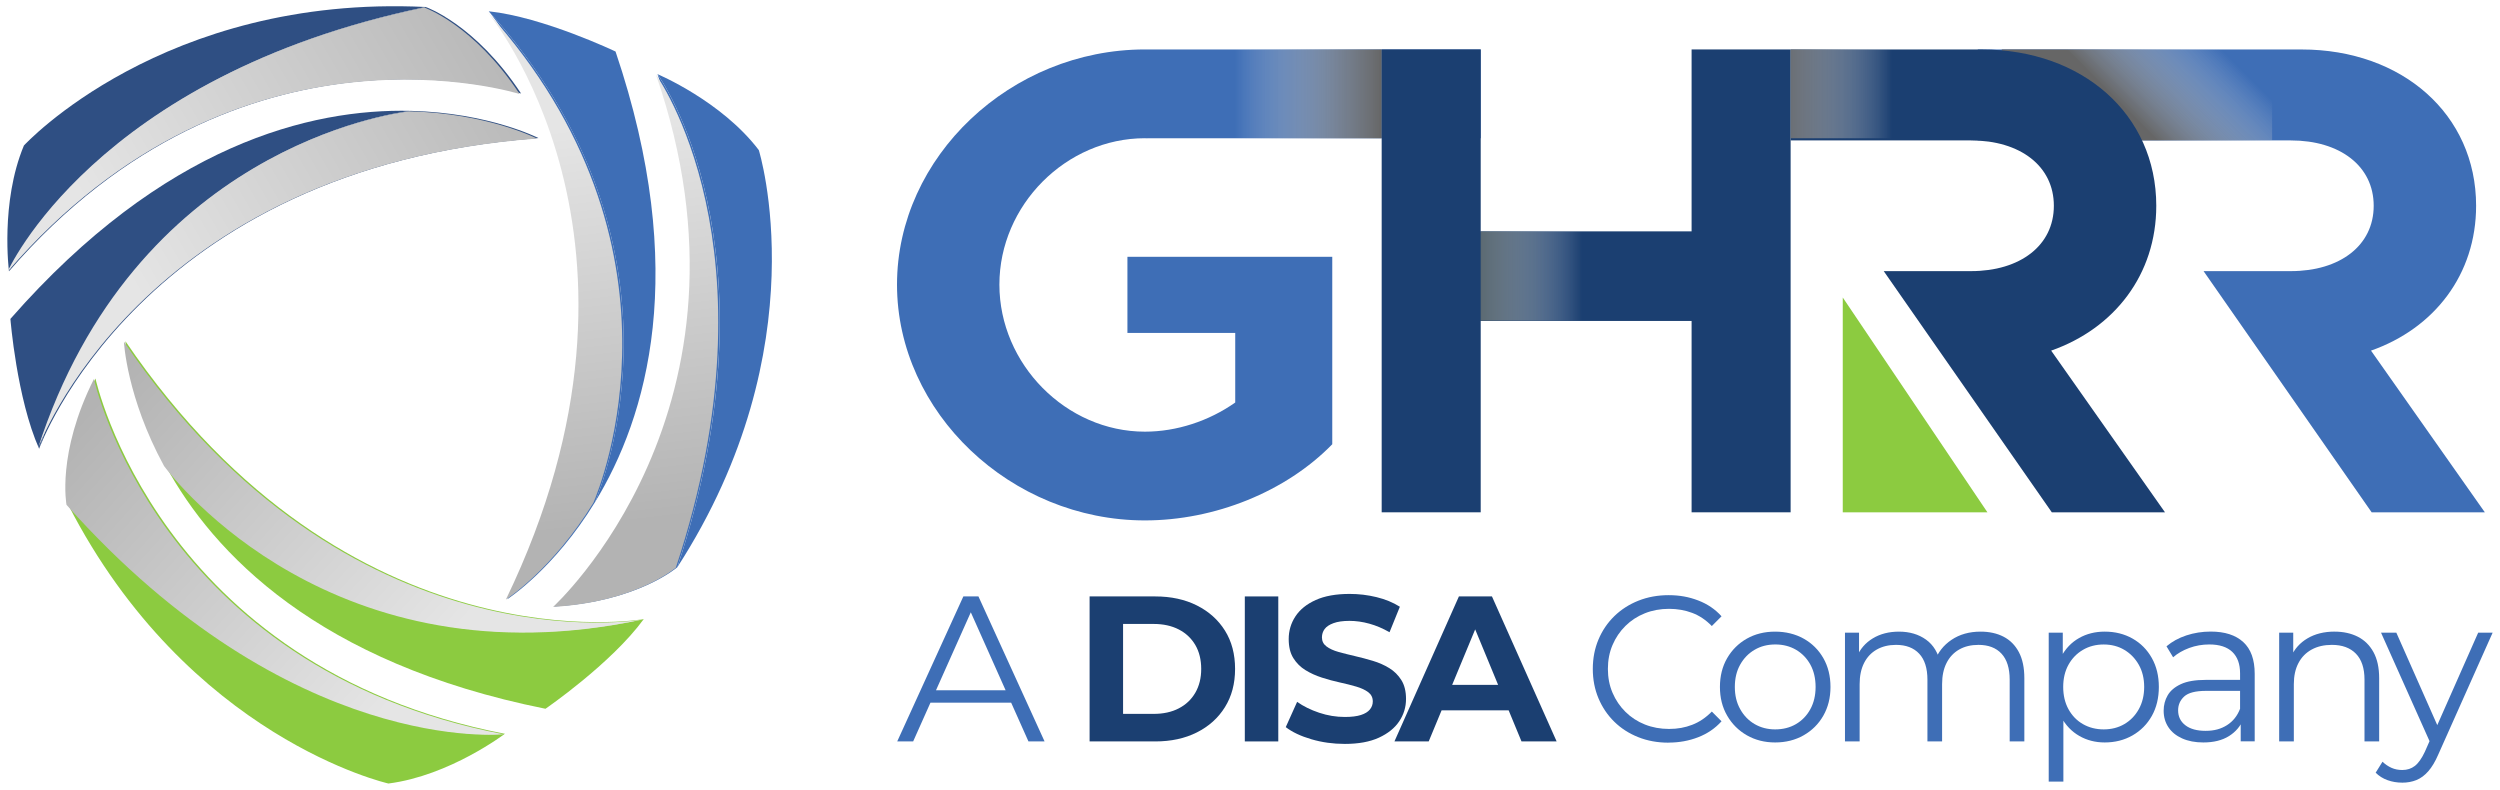
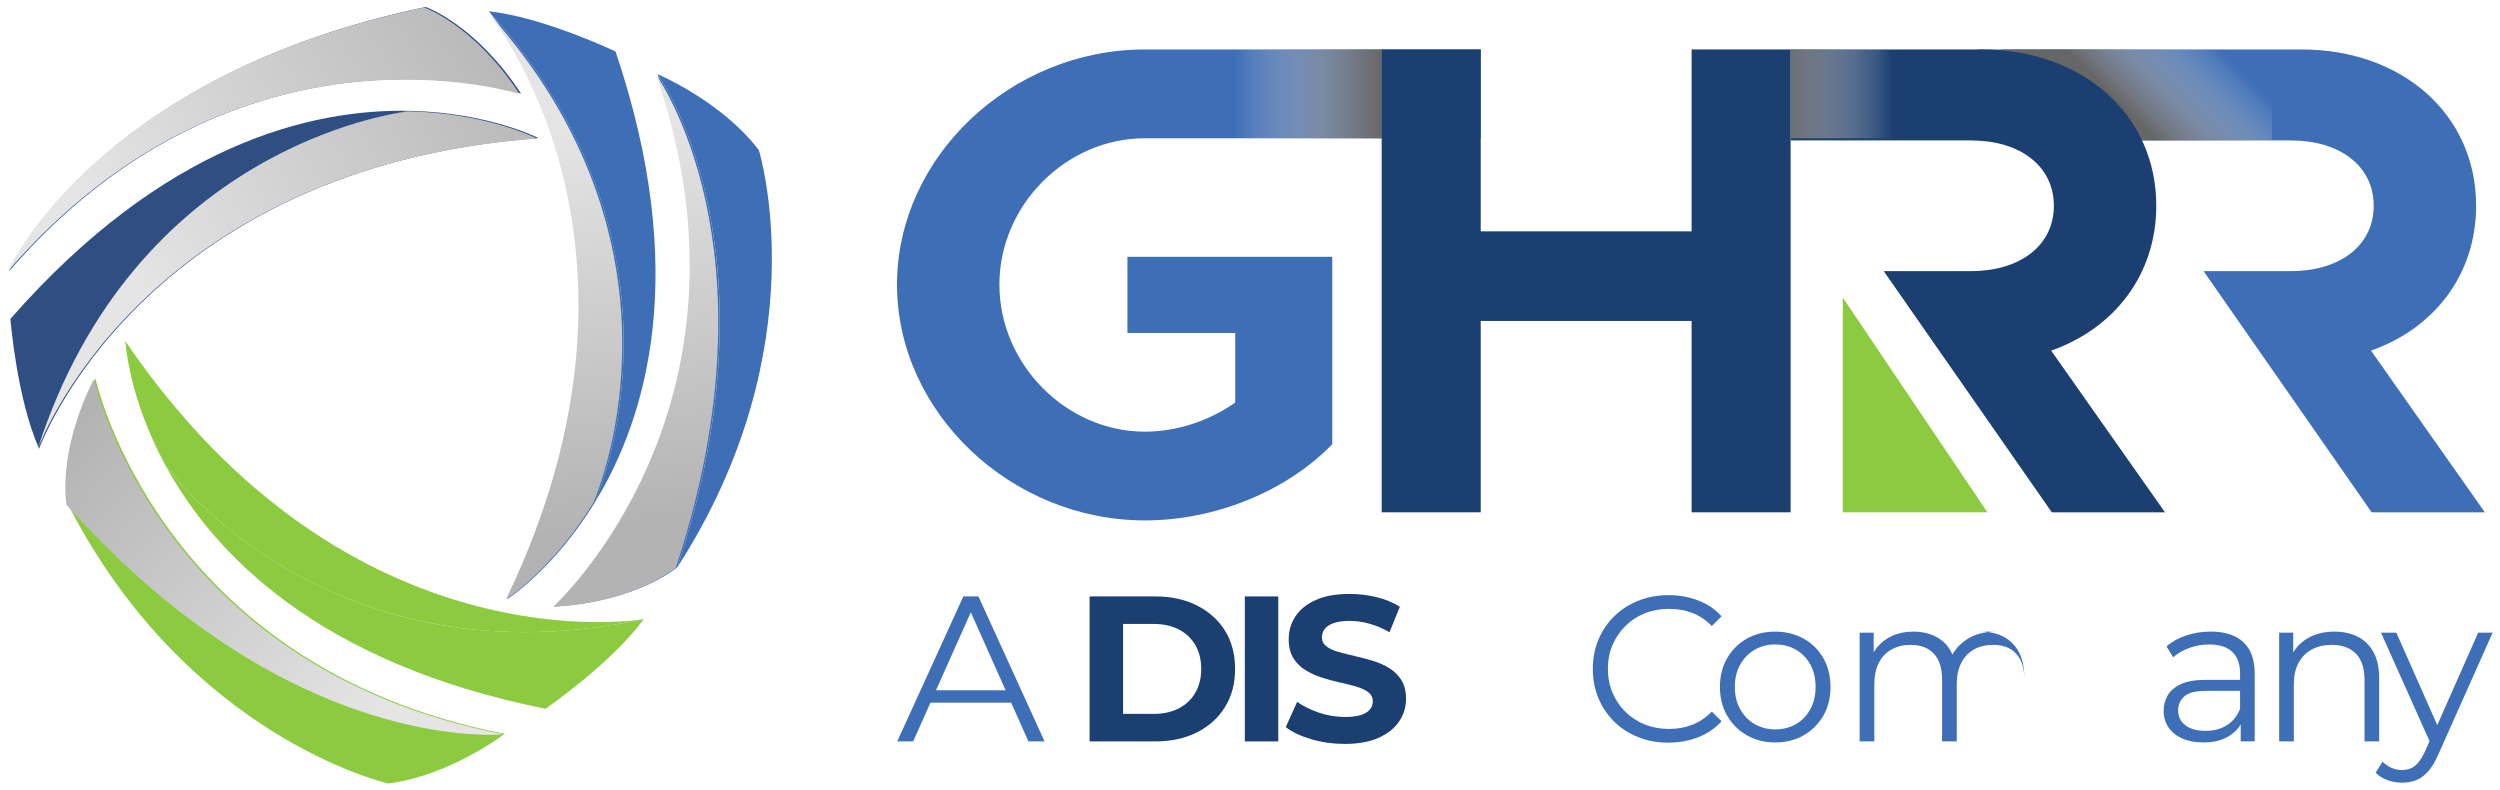
<svg xmlns="http://www.w3.org/2000/svg" xmlns:xlink="http://www.w3.org/1999/xlink" viewBox="0 0 826.75 261.17">
  <defs>
    <style>.cls-1{fill:url(#linear-gradient-3);}.cls-1,.cls-2,.cls-3,.cls-4,.cls-5,.cls-6,.cls-7,.cls-8,.cls-9,.cls-10{mix-blend-mode:multiply;}.cls-2{fill:url(#linear-gradient-10);}.cls-3{fill:url(#linear-gradient);}.cls-4{fill:url(#linear-gradient-4);}.cls-11{isolation:isolate;}.cls-12{fill:#3e6eb6;}.cls-13{fill:#1b3f71;}.cls-5{fill:url(#linear-gradient-6);}.cls-14{fill:#2f4f83;}.cls-6{fill:url(#linear-gradient-5);}.cls-7{fill:url(#linear-gradient-9);}.cls-8{fill:url(#linear-gradient-8);}.cls-9{fill:url(#linear-gradient-2);}.cls-15{fill:#8ccb40;}.cls-10{fill:url(#linear-gradient-7);}</style>
    <linearGradient id="linear-gradient" x1="34.97" y1="79.34" x2="173.13" y2="-1.59" gradientUnits="userSpaceOnUse">
      <stop offset="0" stop-color="#e5e5e5" />
      <stop offset="1" stop-color="#b3b3b3" />
    </linearGradient>
    <linearGradient id="linear-gradient-2" x1="48.26" y1="102.04" x2="186.43" y2="21.11" xlink:href="#linear-gradient" />
    <linearGradient id="linear-gradient-3" x1="197.42" y1="41.24" x2="213.21" y2="172.5" xlink:href="#linear-gradient" />
    <linearGradient id="linear-gradient-4" x1="173.62" y1="44.11" x2="189.41" y2="175.36" xlink:href="#linear-gradient" />
    <linearGradient id="linear-gradient-5" x1="126.81" y1="235.35" x2="23.19" y2="142.58" xlink:href="#linear-gradient" />
    <linearGradient id="linear-gradient-6" x1="156.84" y1="201.8" x2="53.22" y2="109.04" xlink:href="#linear-gradient" />
    <linearGradient id="linear-gradient-7" x1="734.1" y1="4.08" x2="697.26" y2="40.76" gradientTransform="translate(1413.36 62.78) rotate(-180)" gradientUnits="userSpaceOnUse">
      <stop offset=".16" stop-color="#f2f2f2" stop-opacity="0" />
      <stop offset=".86" stop-color="#666" />
    </linearGradient>
    <linearGradient id="linear-gradient-8" x1="408.36" y1="31.04" x2="456.91" y2="31.04" gradientUnits="userSpaceOnUse">
      <stop offset="0" stop-color="#f2f2f2" stop-opacity="0" />
      <stop offset=".13" stop-color="#ddd" stop-opacity=".15" />
      <stop offset=".72" stop-color="#878787" stop-opacity=".76" />
      <stop offset="1" stop-color="#666" />
    </linearGradient>
    <linearGradient id="linear-gradient-9" x1="-3346.17" y1="122.7" x2="-3307.33" y2="122.7" gradientTransform="translate(3948.46 -91.66)" xlink:href="#linear-gradient-8" />
    <linearGradient id="linear-gradient-10" x1="-3297.65" y1="62.26" x2="-3258.81" y2="62.26" gradientTransform="translate(3797.45 29.04)" gradientUnits="userSpaceOnUse">
      <stop offset="0" stop-color="#f2f2f2" stop-opacity="0" />
      <stop offset=".09" stop-color="#e1e3e3" stop-opacity=".1" />
      <stop offset=".71" stop-color="#798385" stop-opacity=".75" />
      <stop offset="1" stop-color="#515e61" />
    </linearGradient>
  </defs>
  <g class="cls-11">
    <g id="Layer_1">
      <g>
        <g>
          <g>
            <path class="cls-14" d="M140.77,2.31C31.54,25.11,2.97,89.72,2.97,89.72,79.24,1.36,172.32,30.93,172.32,30.93c-15.16-23.01-31.56-28.62-31.56-28.62Z" />
-             <path class="cls-14" d="M140.77,2.31C53.88-1.9,7.91,48.12,7.91,48.12,.03,66.98,2.97,89.72,2.97,89.72c0,0,28.57-64.61,137.8-87.41Z" />
            <path class="cls-14" d="M135.84,36.66c-5.88,.7-90.98,12.53-122.91,111.75,0,0,33.52-92.86,165.13-102.75,0,0-16.29-8.38-42.23-9Z" />
            <path class="cls-14" d="M135.84,36.66c-33.04-.79-81.74,11.02-132.4,68.8,0,0,2.09,26.32,9.5,42.95C44.86,49.19,129.96,37.36,135.84,36.66Z" />
            <path class="cls-12" d="M224,187.57c35.01-105.95-6.58-163.05-6.58-163.05,38.23,110.29-34.01,176.02-34.01,176.02,27.51-1.59,40.58-12.96,40.58-12.96Z" />
            <path class="cls-12" d="M224,187.57c47.19-73.08,26.94-137.93,26.94-137.93-12.37-16.26-33.51-25.12-33.51-25.12,0,0,41.59,57.11,6.58,163.05Z" />
            <path class="cls-12" d="M196.74,166.1c2.34-5.44,34.76-85.01-35.1-162.37,0,0,63.55,75.54,6.15,194.4,0,0,15.41-9.9,28.95-32.03Z" />
            <path class="cls-12" d="M196.74,166.1c17.24-28.2,31.44-76.26,6.82-149.06,0,0-23.82-11.38-41.93-13.31,69.86,77.36,37.44,156.93,35.1,162.37Z" />
            <path class="cls-15" d="M22.49,166.8c74.23,83.31,144.48,75.86,144.48,75.86C52.35,220.6,31.57,125.17,31.57,125.17c-12.38,24.61-9.07,41.63-9.07,41.63Z" />
            <path class="cls-15" d="M22.49,166.8c39.68,77.41,105.96,92.31,105.96,92.31,20.27-2.58,38.52-16.46,38.52-16.46,0,0-70.25,7.45-144.48-75.86Z" />
            <path class="cls-15" d="M54.73,153.93c3.54,4.75,56.23,72.61,158.16,50.81,0,0-97.2,17.25-171.41-91.9,0,0,.86,18.3,13.26,41.09Z" />
            <path class="cls-15" d="M54.73,153.93c15.79,29.03,50.31,65.36,125.66,80.46,0,0,21.77-14.94,32.5-29.65-101.93,21.8-154.61-46.06-158.16-50.81Z" />
          </g>
          <path class="cls-3" d="M140.27,2.47C31.04,25.27,2.47,89.88,2.47,89.88,78.74,1.52,171.83,31.09,171.83,31.09c-15.16-23.01-31.56-28.62-31.56-28.62Z" />
          <path class="cls-9" d="M135.35,36.82c-5.88,.7-90.98,12.53-122.91,111.75,0,0,33.52-92.86,165.13-102.75,0,0-16.29-8.38-42.23-9Z" />
          <path class="cls-1" d="M223.5,187.73c35.01-105.95-6.58-163.05-6.58-163.05,38.23,110.29-34.01,176.02-34.01,176.02,27.51-1.59,40.58-12.96,40.58-12.96Z" />
          <path class="cls-4" d="M196.24,166.26c2.34-5.44,34.76-85.01-35.1-162.37,0,0,63.55,75.54,6.15,194.4,0,0,15.41-9.9,28.95-32.03Z" />
          <path class="cls-6" d="M22,166.96c74.23,83.31,144.48,75.86,144.48,75.86C51.85,220.76,31.07,125.33,31.07,125.33c-12.38,24.61-9.07,41.63-9.07,41.63Z" />
-           <path class="cls-5" d="M54.23,154.09c3.54,4.75,56.23,72.61,158.16,50.81,0,0-97.2,17.25-171.41-91.9,0,0,.86,18.3,13.26,41.09Z" />
        </g>
        <g>
          <g>
            <g>
              <g>
                <path class="cls-12" d="M784.09,115.95c20.94-7.35,34.76-25.18,34.76-47.9,0-30.3-24.51-51.69-57.71-51.69h-107.08v30.08h103.51c16.27,0,27.41,8.47,27.41,21.61s-11.14,21.61-27.41,21.61h-28.85l55.59,79.77h37.43l-37.65-53.48Z" />
                <rect class="cls-10" x="661.97" y="16.35" width="89.41" height="30.08" transform="translate(1413.36 62.78) rotate(180)" />
                <path class="cls-13" d="M678.32,115.95c20.94-7.35,34.76-25.18,34.76-47.9,0-30.3-24.51-51.69-57.71-51.69h-63.21v30.08h59.64c16.27,0,27.41,8.47,27.41,21.61s-11.14,21.61-27.41,21.61h-28.85l55.59,79.77h37.43l-37.65-53.48Z" />
                <path class="cls-12" d="M379.04,45.73c.12,0,.25,.02,.37,.02v-.02h110.26V16.35h-111.03c-44.34,0-82,35.49-82,77.77s37.66,77.98,82,77.98c22.95,0,46.57-9.42,61.94-25.19v-61.99h-67.74v25.19h35.65v23c-8.69,6.13-19.39,9.64-29.86,9.64-26.07,0-48.13-22.34-48.13-48.63s22.06-48.41,48.13-48.41v.02h.4Z" />
                <path class="cls-13" d="M592.16,16.35V169.42h-32.75v-63.28h-69.74v63.28h-32.75V16.35h32.75v60.16h69.74V16.35h32.75Z" />
                <rect class="cls-8" x="408.36" y="16.35" width="48.55" height="29.38" />
                <rect class="cls-7" x="592.16" y="16.35" width="43.65" height="29.38" transform="translate(1227.97 62.07) rotate(180)" />
              </g>
              <polygon class="cls-15" points="609.4 169.42 657.24 169.42 609.4 98.38 609.4 169.42" />
            </g>
-             <rect class="cls-2" x="489.66" y="76.55" width="43.65" height="29.5" transform="translate(1022.97 182.6) rotate(180)" />
          </g>
          <g>
            <path class="cls-12" d="M296.71,245.19l21.87-47.95h4.99l21.87,47.95h-5.33l-20.09-45h2.05l-20.09,45h-5.26Zm8.61-12.81l1.5-4.11h27.82l1.5,4.11h-30.82Z" />
            <path class="cls-13" d="M360.33,245.19v-47.95h21.73c5.19,0,9.77,.99,13.74,2.98,3.96,1.99,7.06,4.76,9.29,8.32,2.23,3.56,3.35,7.79,3.35,12.67s-1.12,9.05-3.35,12.64c-2.23,3.59-5.33,6.37-9.29,8.36s-8.54,2.98-13.74,2.98h-21.73Zm11.07-9.11h10.12c3.19,0,5.96-.6,8.3-1.82,2.35-1.21,4.17-2.93,5.47-5.17,1.3-2.24,1.95-4.86,1.95-7.88s-.65-5.7-1.95-7.91c-1.3-2.21-3.12-3.93-5.47-5.14-2.35-1.21-5.12-1.82-8.3-1.82h-10.12v29.73Z" />
            <path class="cls-13" d="M411.66,245.19v-47.95h11.07v47.95h-11.07Z" />
            <path class="cls-13" d="M444.67,246.01c-3.83,0-7.5-.51-11-1.54-3.51-1.03-6.33-2.36-8.47-4.01l3.76-8.36c2.05,1.46,4.48,2.66,7.28,3.6,2.8,.94,5.64,1.4,8.51,1.4,2.19,0,3.95-.22,5.3-.65,1.34-.43,2.33-1.04,2.97-1.82,.64-.78,.96-1.67,.96-2.67,0-1.28-.5-2.29-1.5-3.05-1-.75-2.32-1.37-3.96-1.85s-3.45-.94-5.43-1.37c-1.98-.43-3.96-.97-5.95-1.61-1.98-.64-3.79-1.46-5.43-2.47-1.64-1-2.97-2.33-4-3.97-1.03-1.64-1.54-3.74-1.54-6.3,0-2.74,.74-5.24,2.22-7.5,1.48-2.26,3.71-4.06,6.7-5.41,2.98-1.35,6.73-2.02,11.24-2.02,3.01,0,5.97,.35,8.88,1.06s5.49,1.77,7.72,3.18l-3.42,8.43c-2.23-1.28-4.47-2.23-6.7-2.84-2.23-.62-4.42-.92-6.56-.92s-3.9,.25-5.26,.75c-1.37,.5-2.35,1.15-2.94,1.95-.59,.8-.89,1.72-.89,2.77,0,1.23,.5,2.23,1.5,2.98s2.32,1.36,3.96,1.82c1.64,.46,3.45,.91,5.43,1.37,1.98,.46,3.96,.98,5.95,1.58,1.98,.59,3.79,1.39,5.43,2.4,1.64,1,2.97,2.33,4,3.97,1.03,1.64,1.54,3.72,1.54,6.23,0,2.7-.75,5.16-2.25,7.4-1.5,2.24-3.75,4.04-6.73,5.41-2.98,1.37-6.75,2.06-11.31,2.06Z" />
-             <path class="cls-13" d="M461.14,245.19l21.32-47.95h10.93l21.39,47.95h-11.62l-17.5-42.33h4.37l-17.56,42.33h-11.34Zm10.66-10.28l2.94-8.42h24.6l3.01,8.42h-30.55Z" />
            <path class="cls-12" d="M551.76,245.6c-3.6,0-6.93-.6-9.98-1.82-3.05-1.21-5.7-2.91-7.93-5.1-2.23-2.19-3.98-4.77-5.23-7.74-1.25-2.97-1.88-6.21-1.88-9.73s.63-6.76,1.88-9.73c1.25-2.97,3.01-5.55,5.26-7.74,2.26-2.19,4.91-3.89,7.96-5.1,3.05-1.21,6.38-1.82,9.98-1.82s6.72,.58,9.77,1.75c3.05,1.16,5.63,2.91,7.72,5.24l-3.21,3.22c-1.96-2.01-4.12-3.46-6.49-4.35s-4.92-1.34-7.65-1.34c-2.87,0-5.54,.49-8,1.47-2.46,.98-4.6,2.38-6.42,4.18-1.82,1.8-3.25,3.9-4.27,6.3-1.03,2.4-1.54,5.04-1.54,7.91s.51,5.51,1.54,7.91c1.02,2.4,2.45,4.5,4.27,6.3,1.82,1.8,3.96,3.2,6.42,4.18,2.46,.98,5.13,1.47,8,1.47s5.29-.46,7.65-1.37c2.37-.91,4.53-2.37,6.49-4.38l3.21,3.22c-2.1,2.33-4.67,4.09-7.72,5.27-3.05,1.19-6.33,1.78-9.84,1.78Z" />
            <path class="cls-12" d="M587.03,245.53c-3.46,0-6.57-.79-9.33-2.36-2.76-1.58-4.93-3.74-6.53-6.51-1.6-2.76-2.39-5.92-2.39-9.49s.8-6.78,2.39-9.52c1.59-2.74,3.76-4.89,6.49-6.44s5.85-2.33,9.36-2.33,6.71,.78,9.47,2.33c2.76,1.55,4.92,3.7,6.49,6.44s2.36,5.92,2.36,9.52-.79,6.72-2.36,9.49c-1.57,2.76-3.75,4.93-6.53,6.51-2.78,1.58-5.92,2.36-9.43,2.36Zm0-4.32c2.6,0,4.9-.58,6.9-1.75s3.59-2.81,4.75-4.93c1.16-2.12,1.74-4.58,1.74-7.36s-.58-5.3-1.74-7.4-2.75-3.73-4.75-4.9c-2-1.16-4.28-1.75-6.83-1.75s-4.83,.58-6.83,1.75c-2.01,1.17-3.6,2.8-4.78,4.9-1.19,2.1-1.78,4.57-1.78,7.4s.59,5.24,1.78,7.36c1.18,2.12,2.78,3.77,4.78,4.93,2,1.16,4.26,1.75,6.77,1.75Z" />
-             <path class="cls-12" d="M654.96,208.88c2.92,0,5.46,.56,7.62,1.68,2.16,1.12,3.85,2.82,5.06,5.1,1.21,2.28,1.81,5.16,1.81,8.63v20.89h-4.85v-20.41c0-3.79-.9-6.66-2.7-8.6-1.8-1.94-4.34-2.91-7.62-2.91-2.46,0-4.59,.51-6.39,1.54s-3.19,2.51-4.17,4.45c-.98,1.94-1.47,4.28-1.47,7.02v18.91h-4.85v-20.41c0-3.79-.91-6.66-2.73-8.6-1.82-1.94-4.37-2.91-7.66-2.91-2.42,0-4.53,.51-6.36,1.54-1.82,1.03-3.22,2.51-4.2,4.45-.98,1.94-1.47,4.28-1.47,7.02v18.91h-4.85v-35.96h4.65v9.73l-.75-1.71c1.09-2.6,2.86-4.65,5.3-6.13,2.44-1.48,5.32-2.23,8.65-2.23,3.51,0,6.49,.88,8.95,2.64,2.46,1.76,4.05,4.4,4.78,7.91l-1.91-.75c1.05-2.92,2.91-5.29,5.57-7.09,2.67-1.8,5.87-2.71,9.6-2.71Z" />
-             <path class="cls-12" d="M677.51,258.48v-49.25h4.65v10.82l-.48,7.19,.68,7.26v23.97h-4.85Zm18.52-12.95c-3.1,0-5.9-.72-8.41-2.16-2.51-1.44-4.5-3.52-5.98-6.23-1.48-2.72-2.22-6.04-2.22-9.97s.73-7.25,2.19-9.97c1.46-2.72,3.44-4.78,5.95-6.2,2.5-1.42,5.33-2.12,8.47-2.12,3.42,0,6.48,.76,9.19,2.29,2.71,1.53,4.84,3.68,6.39,6.44,1.55,2.76,2.32,5.95,2.32,9.56s-.78,6.85-2.32,9.59c-1.55,2.74-3.68,4.89-6.39,6.44-2.71,1.55-5.78,2.33-9.19,2.33Zm-.34-4.32c2.55,0,4.83-.58,6.83-1.75s3.6-2.81,4.78-4.93c1.18-2.12,1.78-4.58,1.78-7.36s-.59-5.23-1.78-7.33c-1.19-2.1-2.78-3.74-4.78-4.93-2-1.19-4.28-1.78-6.83-1.78s-4.84,.59-6.87,1.78c-2.03,1.19-3.62,2.83-4.78,4.93s-1.74,4.54-1.74,7.33,.58,5.24,1.74,7.36c1.16,2.12,2.76,3.77,4.78,4.93,2.03,1.16,4.32,1.75,6.87,1.75Z" />
+             <path class="cls-12" d="M654.96,208.88c2.92,0,5.46,.56,7.62,1.68,2.16,1.12,3.85,2.82,5.06,5.1,1.21,2.28,1.81,5.16,1.81,8.63v20.89v-20.41c0-3.79-.9-6.66-2.7-8.6-1.8-1.94-4.34-2.91-7.62-2.91-2.46,0-4.59,.51-6.39,1.54s-3.19,2.51-4.17,4.45c-.98,1.94-1.47,4.28-1.47,7.02v18.91h-4.85v-20.41c0-3.79-.91-6.66-2.73-8.6-1.82-1.94-4.37-2.91-7.66-2.91-2.42,0-4.53,.51-6.36,1.54-1.82,1.03-3.22,2.51-4.2,4.45-.98,1.94-1.47,4.28-1.47,7.02v18.91h-4.85v-35.96h4.65v9.73l-.75-1.71c1.09-2.6,2.86-4.65,5.3-6.13,2.44-1.48,5.32-2.23,8.65-2.23,3.51,0,6.49,.88,8.95,2.64,2.46,1.76,4.05,4.4,4.78,7.91l-1.91-.75c1.05-2.92,2.91-5.29,5.57-7.09,2.67-1.8,5.87-2.71,9.6-2.71Z" />
            <path class="cls-12" d="M728.63,245.53c-2.69,0-5.02-.45-7-1.34-1.98-.89-3.5-2.12-4.54-3.7-1.05-1.58-1.57-3.39-1.57-5.45,0-1.87,.44-3.57,1.33-5.1,.89-1.53,2.35-2.76,4.37-3.7,2.03-.94,4.75-1.4,8.17-1.4h12.37v3.63h-12.23c-3.46,0-5.87,.62-7.21,1.85-1.34,1.23-2.02,2.76-2.02,4.59,0,2.06,.8,3.7,2.39,4.93,1.59,1.23,3.83,1.85,6.7,1.85s5.09-.63,7.07-1.88c1.98-1.26,3.43-3.07,4.34-5.45l1.09,3.36c-.91,2.38-2.5,4.27-4.75,5.69-2.26,1.42-5.09,2.12-8.51,2.12Zm12.37-.34v-7.95l-.21-1.3v-13.29c0-3.06-.85-5.41-2.56-7.06-1.71-1.64-4.25-2.47-7.62-2.47-2.32,0-4.53,.39-6.63,1.16-2.1,.78-3.87,1.8-5.33,3.08l-2.19-3.63c1.82-1.55,4.01-2.75,6.56-3.6,2.55-.84,5.24-1.27,8.06-1.27,4.65,0,8.24,1.15,10.76,3.46,2.53,2.31,3.79,5.81,3.79,10.51v22.33h-4.65Z" />
            <path class="cls-12" d="M772.03,208.88c2.92,0,5.48,.56,7.69,1.68,2.21,1.12,3.94,2.82,5.19,5.1,1.25,2.28,1.88,5.16,1.88,8.63v20.89h-4.85v-20.41c0-3.79-.95-6.66-2.84-8.6-1.89-1.94-4.54-2.91-7.96-2.91-2.55,0-4.77,.51-6.66,1.54-1.89,1.03-3.35,2.51-4.37,4.45-1.03,1.94-1.54,4.28-1.54,7.02v18.91h-4.85v-35.96h4.65v9.86l-.75-1.85c1.14-2.6,2.96-4.65,5.47-6.13,2.5-1.48,5.49-2.23,8.95-2.23Z" />
            <path class="cls-12" d="M794.38,258.82c-1.69,0-3.29-.27-4.82-.82s-2.84-1.37-3.93-2.47l2.26-3.63c.91,.87,1.9,1.54,2.97,2.02,1.07,.48,2.27,.72,3.59,.72,1.59,0,2.97-.45,4.13-1.34,1.16-.89,2.27-2.46,3.32-4.69l2.32-5.27,.55-.75,14.76-33.36h4.78l-17.97,40.28c-1,2.33-2.11,4.18-3.31,5.55s-2.52,2.34-3.93,2.91c-1.41,.57-2.98,.86-4.72,.86Zm9.57-12.6l-16.54-36.99h5.06l14.62,33.02-3.14,3.97Z" />
          </g>
        </g>
      </g>
    </g>
  </g>
</svg>